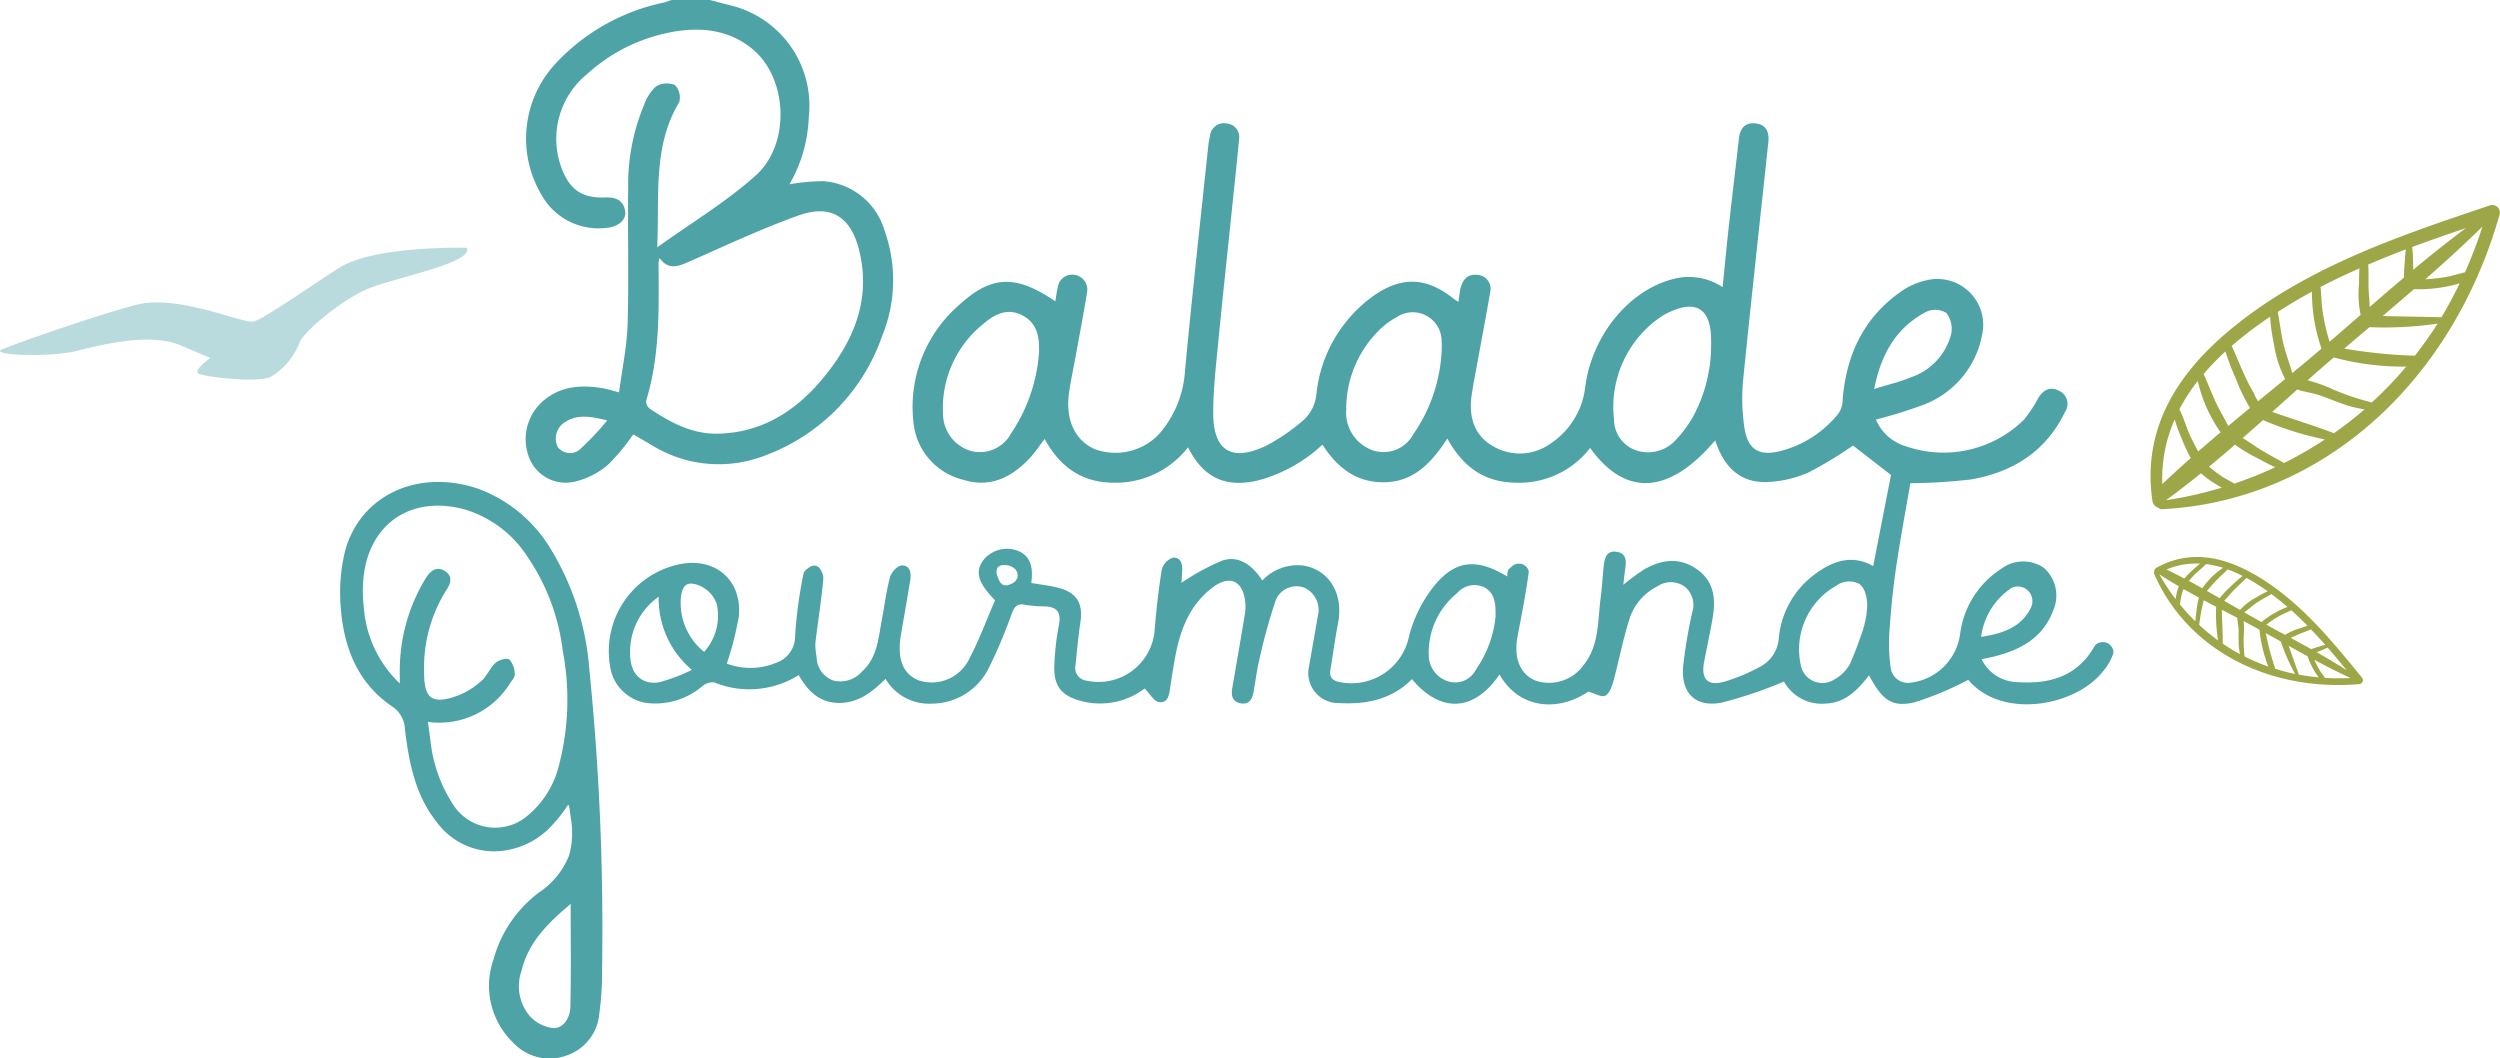
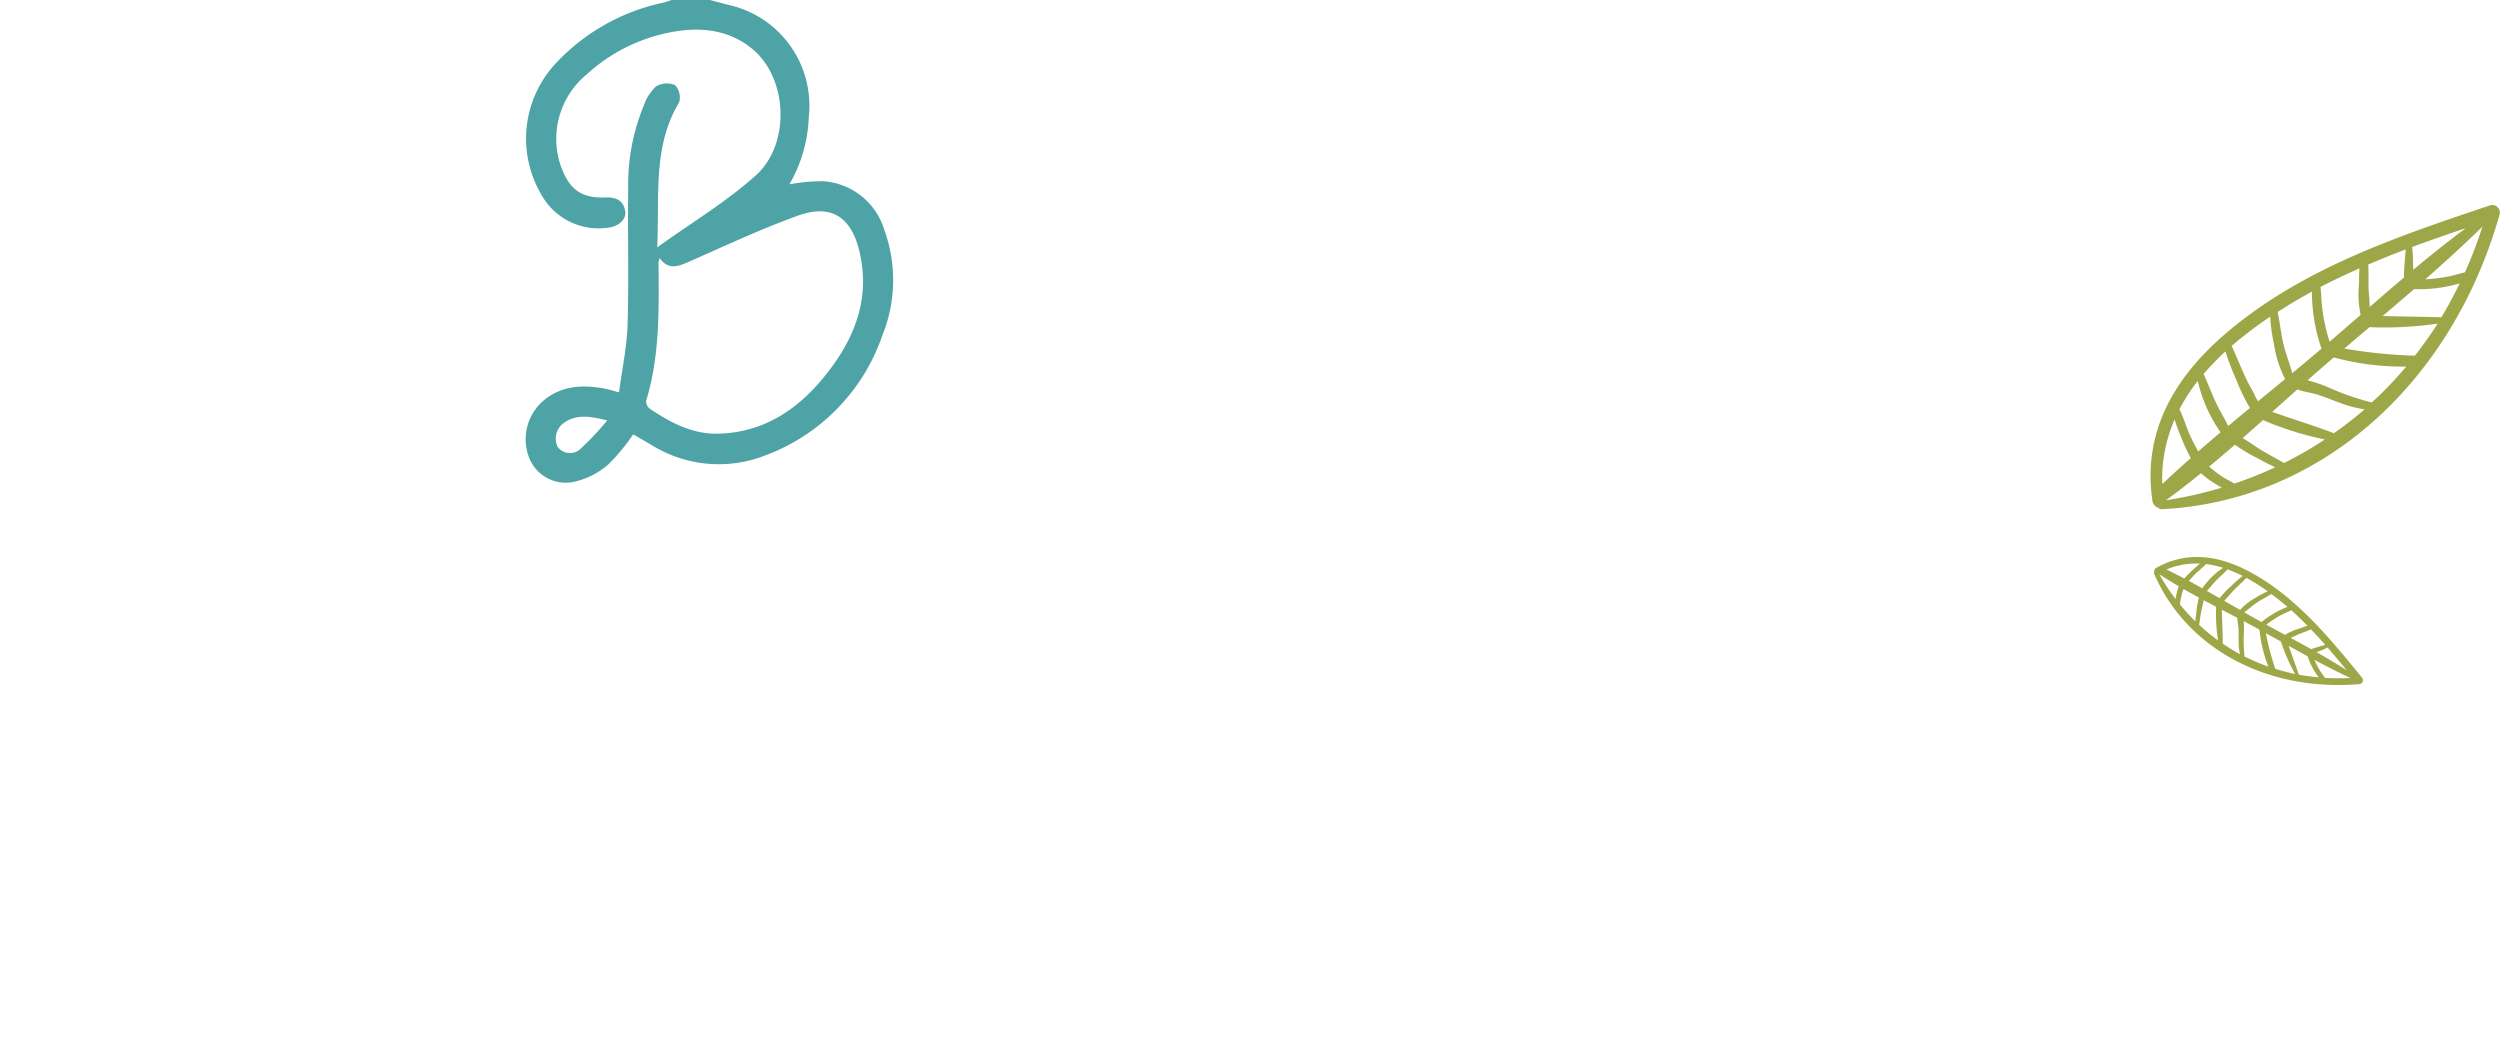
<svg xmlns="http://www.w3.org/2000/svg" id="Groupe_781" data-name="Groupe 781" width="248.726" height="105.302" viewBox="0 0 248.726 105.302">
  <defs>
    <clipPath id="clip-path">
      <rect id="Rectangle_798" data-name="Rectangle 798" width="248.726" height="105.302" fill="none" />
    </clipPath>
    <clipPath id="clip-path-3">
-       <rect id="Rectangle_796" data-name="Rectangle 796" width="46.477" height="13.122" transform="translate(0 24.643)" fill="none" />
-     </clipPath>
+       </clipPath>
  </defs>
  <g id="Groupe_780" data-name="Groupe 780" clip-path="url(#clip-path)">
    <g id="Groupe_779" data-name="Groupe 779">
      <g id="Groupe_778" data-name="Groupe 778" clip-path="url(#clip-path)">
        <path id="Tracé_2593" data-name="Tracé 2593" d="M88,22.929a6.848,6.848,0,0,0-6.08-4.9,18.689,18.689,0,0,0-3.379.309,14.342,14.342,0,0,0,1.924-6.687A10.269,10.269,0,0,0,72.472.485C71.862.332,71.255.164,70.645,0H66.816c-.276.09-.546.2-.827.266a20.373,20.373,0,0,0-10.7,6.042,10.968,10.968,0,0,0-1.46,13,6.506,6.506,0,0,0,6.521,3.364c1.192-.1,2-.839,1.848-1.689-.194-1.067-.924-1.376-1.97-1.338-2.328.087-3.533-.76-4.357-2.92a8.3,8.3,0,0,1,2.527-9.344,17.072,17.072,0,0,1,7.586-4.013c3.149-.745,6.348-.635,8.951,1.573,3.441,2.922,3.711,9.4.271,12.5-2.91,2.621-6.338,4.666-9.82,7.17.24-5.154-.464-10.019,2.183-14.434a1.772,1.772,0,0,0-.411-1.708,2.079,2.079,0,0,0-1.884.125,4.607,4.607,0,0,0-1.217,1.9A20.445,20.445,0,0,0,62.5,18.58c-.061,4.551.074,9.107-.059,13.655-.066,2.259-.551,4.5-.852,6.8-.685-.182-1.05-.3-1.425-.373-2.162-.391-4.247-.324-6.044,1.156a5.048,5.048,0,0,0-1.5,5.656,3.909,3.909,0,0,0,4.543,2.451,7.853,7.853,0,0,0,3.323-1.682,19.816,19.816,0,0,0,2.492-3,.3.3,0,0,1,.109.023c.59.34,1.177.684,1.764,1.026a12.644,12.644,0,0,0,11.274,1.021A19.468,19.468,0,0,0,87.774,33.4,14.634,14.634,0,0,0,88,22.929M57.831,44.582a1.529,1.529,0,0,1-2.353-.126,1.923,1.923,0,0,1,.712-2.445c1.2-.789,2.476-.623,4.222-.181a28.98,28.98,0,0,1-2.581,2.752M81.906,37.6c-2.693,3.259-6.052,5.444-10.452,5.546-2.586.062-4.753-1.11-6.818-2.491a.94.94,0,0,1-.344-.809c1.378-4.507,1.258-9.14,1.225-13.768a2.219,2.219,0,0,1,.11-.4c.885,1.24,1.87.816,2.935.352,3.6-1.578,7.175-3.267,10.873-4.59,3.216-1.148,5.205.108,6.037,3.439,1.22,4.895-.523,9.038-3.566,12.721" fill="#4ea3a7" />
-         <path id="Tracé_2594" data-name="Tracé 2594" d="M210.256,64.752a1.066,1.066,0,0,0-1.517-.76.764.764,0,0,0-.344.287c-1.705,3.009-4.456,3.795-7.6,3.588a4.054,4.054,0,0,1-3.645-2.279c.544-.117.911-.186,1.271-.278,2.632-.661,4.847-1.869,5.856-4.582a3.687,3.687,0,0,0-.9-4.206,3.621,3.621,0,0,0-4.288.081,9.05,9.05,0,0,0-4.076,6.486,5.632,5.632,0,0,1-5.007,4.838,1.719,1.719,0,0,1-1.9-1.476,17.245,17.245,0,0,1-.132-3.54c.143-2.119.344-4.237.653-6.338.429-2.923.978-5.83,1.434-8.5A54.493,54.493,0,0,0,196.1,47.7c4.148-.727,7.449-2.772,9.345-6.708a1.43,1.43,0,0,0-.659-2.144c-.867-.418-1.536-.023-2.016.789a12.934,12.934,0,0,1-1.4,2.111,11.411,11.411,0,0,1-11.772,2.647,4.7,4.7,0,0,1-2.966-2.652,45.174,45.174,0,0,0,4.592-1.42,9.242,9.242,0,0,0,5.962-6.942,4.564,4.564,0,0,0-5.391-5.524A7.07,7.07,0,0,0,189.137,29c-3.745,2.619-5.475,6.361-5.815,10.838a2.388,2.388,0,0,1-.4,1.281,10.792,10.792,0,0,1-5.779,3.755c-2.205.559-3.318-.189-3.616-2.5a19.571,19.571,0,0,1-.115-4.439c.794-7.946,1.677-15.884,2.524-23.825.1-.977-.222-1.722-1.281-1.835-1.042-.11-1.537.5-1.649,1.506-.317,2.828-.664,5.654-.978,8.482-.227,2.052-.421,4.107-.645,6.305a6.076,6.076,0,0,0-4.975-.792c-4.436,1.162-8.053,5.677-8.7,10.769a7.769,7.769,0,0,1-3.338,5.511,5.246,5.246,0,0,1-5.795.355c-1.916-1.072-2.463-2.943-2.164-5.052.186-1.3.452-2.59.687-3.885.385-2.126.8-4.249,1.151-6.383a1.376,1.376,0,0,0-1.254-1.741c-.98-.135-1.485.482-1.694,1.363-.092.4-.123.8-.2,1.32-.237-.154-.378-.23-.5-.327-2.662-2.124-5.122-2.244-7.925-.291a13.774,13.774,0,0,0-5.7,9.717,3.99,3.99,0,0,1-1.371,2.736,19.729,19.729,0,0,1-3.663,2.494c-3.44,1.621-5.252.475-5.24-3.321.008-2.328.273-4.658.5-6.981.462-4.737.975-9.467,1.465-14.2.2-1.986.424-3.971.6-5.96a1.354,1.354,0,0,0-1.256-1.618,1.378,1.378,0,0,0-1.626,1.251,7.529,7.529,0,0,0-.148.753c-.792,7.519-1.626,15.033-2.338,22.561a10.55,10.55,0,0,1-2.583,6.34,5.974,5.974,0,0,1-6.445,1.48c-1.915-.878-2.869-2.892-2.527-5.48.168-1.261.449-2.5.674-3.757.385-2.115.792-4.229,1.137-6.351a1.493,1.493,0,0,0-1.136-1.716,1.456,1.456,0,0,0-1.788,1.27c-.11.426-.153.87-.232,1.348-3.86-2.619-6.264-2.629-9.45.25a13.423,13.423,0,0,0-4.673,11.738A6.509,6.509,0,0,0,95.8,47.724c2.677.847,4.821-.2,6.631-2.127.544-.577.983-1.255,1.5-1.922,1.519,2.757,3.648,4.327,6.866,4.35a9.1,9.1,0,0,0,7.4-3.523c1.537,3.056,3.727,4.036,6.923,3.308a15.08,15.08,0,0,0,6.452-3.573c1.519,2.389,3.523,3.852,6.343,3.737,2.887-.118,4.6-2.083,6.082-4.34,1.527,2.765,3.612,4.342,6.782,4.388a8.9,8.9,0,0,0,7.425-3.456c3.523,4.919,7.882,4.625,12.441-.753.835,2.555,2.407,4.27,5.227,4.14a11.281,11.281,0,0,0,4.038-.937,39.846,39.846,0,0,0,4.444-2.687c1.243.962,2.54,1.963,3.783,2.927q-.878,4.483-1.771,9.062c-2.2-1.238-4.186-.46-6.027.982a8.858,8.858,0,0,0-3.366,6.226,3.494,3.494,0,0,1-2,2.881,18.076,18.076,0,0,1-3.392,1.407c-1.657.477-2.354-.225-2.045-1.915.268-1.46.6-2.909.848-4.372.324-1.894.2-3.668-1.568-4.9s-3.54-.952-5.27.046a22.531,22.531,0,0,0-2.042,1.508c.076-.658.127-1.156.2-1.651.11-.779.084-1.514-.906-1.636-.932-.118-1.141.582-1.225,1.291-.13,1.1-.174,2.206-.322,3.3-.311,2.29-.115,4.7-1.7,6.685a4.214,4.214,0,0,1-4.857,1.514c-1.494-.674-2.106-2.262-1.713-4.355.4-2.124.827-4.247,1.11-6.389a.5.5,0,0,0-.035-.246,1.025,1.025,0,0,0-1.627-.352c-.116.1-.229.208-.336.32-.131.135-.1.429-.143.692-3.135-1.907-5.32-1.634-7.5,1.24A13.608,13.608,0,0,0,140.2,63.23a5.837,5.837,0,0,1-6.795,4.65c-.75-.11-1.181-.421-1.041-1.253.258-1.549.465-3.106.761-4.646.556-2.881-.858-5.291-3.464-5.714a4.817,4.817,0,0,0-4.071,1.485c-.962-1.462-2.264-2.524-3.957-1.991a22.839,22.839,0,0,0-4.081,2.221c.013-.238.028-.694.064-1.149.056-.722-.156-1.429-.932-1.345a1.722,1.722,0,0,0-1.1,1.184c-.337,2.093-.566,4.209-.737,6.325a5.6,5.6,0,0,1-6.724,4.725A1.28,1.28,0,0,1,107,66.183c.15-1.437.28-2.877.492-4.3.276-1.85-.36-2.93-2.19-3.4-.883-.228-1.8-.325-2.7-.48.245-1.8-.212-2.788-1.432-3.239a3.018,3.018,0,0,0-3.41,1.059c-.753,1.123-.426,2.2,1.238,3.9-.827,1.907-1.562,3.905-2.542,5.776a4.147,4.147,0,0,1-5.031,2.2c-1.631-.643-2.21-2.19-1.771-4.668q.463-2.631.9-5.269c.122-.735.028-1.529-.858-1.5-.406.01-1.016.679-1.146,1.156-.373,1.343-.526,2.747-.794,4.12-.365,1.861-.426,3.852-1.978,5.253a2.857,2.857,0,0,1-2.887.909,2.513,2.513,0,0,1-1.646-2.361,6,6,0,0,1-.12-1.392c.253-2.146.608-4.285.791-6.437a1.627,1.627,0,0,0-.33-.908.693.693,0,0,0-.956-.227c-.33.206-.634.418-.684.678a45,45,0,0,0-.84,6.17,2.791,2.791,0,0,1-1.881,2.718,6.7,6.7,0,0,1-4.919.082,30.57,30.57,0,0,0,1.2-4.707c.337-3.563-2.281-5.84-5.76-5.207A8.829,8.829,0,0,0,60.685,66.2a4.306,4.306,0,0,0,3.9,3.765,7.233,7.233,0,0,0,5.314-1.715,1.551,1.551,0,0,1,1.167-.355,9.23,9.23,0,0,0,8.4-.732c.945,1.684,2.18,2.823,4.169,2.771,1.85-.045,3.193-1.143,4.471-2.389a5.026,5.026,0,0,0,4.605,2.461,6.35,6.35,0,0,0,5.72-3.658,49.838,49.838,0,0,0,2.216-5.265c.265-.692.515-1.088,1.352-.907a13,13,0,0,0,2.03.156c1.232.069,1.549.689,1.319,1.869a26.735,26.735,0,0,0-.449,3.92c-.1,2.129.674,3.122,2.762,3.648a7.32,7.32,0,0,0,6.223-1.272c.531.536.926,1.284,1.416,1.353.945.136,1.024-.773,1.131-1.5.128-.881.276-1.761.426-2.639.483-2.831,1.4-5.46,3.791-7.267,1.7-1.282,3.009-.669,3.241,1.439a4.8,4.8,0,0,1-.043,1.266c-.4,2.428-.822,4.853-1.243,7.275-.133.758-.028,1.4.857,1.552.83.14,1.126-.439,1.254-1.121.2-1.085.321-2.187.584-3.257a56.819,56.819,0,0,1,1.616-5.86,2.224,2.224,0,0,1,2.876-1.256,2.42,2.42,0,0,1,1.333,2.752c-.289,1.671-.59,3.338-.873,5.01a2.987,2.987,0,0,0,2.981,3.706c2.729.151,5.24-.36,7.247-2.381,2.871,3.433,6.192,3.229,8.706-.462,1.965,3.443,5.832,3.739,8.842,1.7.666.189,1.306.589,1.669.413.408-.2.669-.885.812-1.409.556-2.042.947-4.132,1.582-6.143a5.49,5.49,0,0,1,2.808-3.334,2.381,2.381,0,0,1,2.756.059,2.35,2.35,0,0,1,.7,2.545,51.277,51.277,0,0,0-.9,5.39c-.207,2.611,1.2,4.054,3.783,3.589a43.026,43.026,0,0,0,6.251-2.108A4.311,4.311,0,0,0,181.653,70c1.978-.087,3.173-1.379,4.3-2.81,1.3,2.44,2.247,3.2,4.511,2.69a32.2,32.2,0,0,0,5.36-2.244c3.331,3.969,10.592,2.637,13.334-.76a5.581,5.581,0,0,0,1.087-1.841.67.67,0,0,0,.013-.287M103.38,34.938a16.449,16.449,0,0,1-2.79,8.181,3.523,3.523,0,0,1-3.9,1.774,3.861,3.861,0,0,1-2.866-3.642,10.749,10.749,0,0,1,4.033-9.046c1.077-.919,2.338-1.611,3.839-.84,1.465.755,1.715,2.093,1.682,3.573m40.053-.046a15.882,15.882,0,0,1-2.826,8.321,3.369,3.369,0,0,1-4.066,1.578,3.974,3.974,0,0,1-2.6-4.071,10.944,10.944,0,0,1,3.022-7.609,7.66,7.66,0,0,1,2-1.56A2.873,2.873,0,0,1,143.428,34c.025.3.005.6.005.893m26.808-.5a14.892,14.892,0,0,1-1.871,7.187,11.78,11.78,0,0,1-1.654,2.2,3.72,3.72,0,0,1-3.524,1.136,3.247,3.247,0,0,1-2.612-3.189,10.849,10.849,0,0,1,4.812-10.307c.181-.11.37-.207.559-.3,2.769-1.345,4.247-.439,4.29,2.637.005.211,0,.423,0,.638M191.689,31a2.117,2.117,0,0,1,1.956.138,2.6,2.6,0,0,1,.485,2.075,6.162,6.162,0,0,1-3.985,4.316c-1.082.46-2.249.723-3.683,1.17.7-3.541,2.236-6.152,5.227-7.7M65.6,67.878c-1.723.286-2.826-.792-2.895-2.548a6.675,6.675,0,0,1,2.826-5.96,9.282,9.282,0,0,0,3.308,7.277A17.8,17.8,0,0,1,65.6,67.878m4.454-3.025a6.232,6.232,0,0,1-2.321-5.286c.126-1.386.623-1.807,1.889-1.292a3.127,3.127,0,0,1,1.685,1.8,5.373,5.373,0,0,1-1.253,4.778M101.213,57.5a1.022,1.022,0,0,1-.536.559c-.845.414-1.172.09-1.445-.758a.927.927,0,0,1,.023-.837.81.81,0,0,1,.651-.245,1.527,1.527,0,0,1,1,.319.932.932,0,0,1,.309.962m47.575,3.888a11.179,11.179,0,0,1-1.945,5.222,2.322,2.322,0,0,1-2.7,1.2,2.751,2.751,0,0,1-2-2.659,7.581,7.581,0,0,1,2.826-6.136,2.264,2.264,0,0,1,2.67-.6c1.023.541,1.187,1.468,1.151,2.969m35.282,4.638a3.944,3.944,0,0,1-1.59,1.585,2.185,2.185,0,0,1-3.338-1.514,7.267,7.267,0,0,1,3.517-7.805,2.227,2.227,0,0,1,2.317-.2,1.8,1.8,0,0,1,.6.923,3.906,3.906,0,0,1,.172,1.573,10.173,10.173,0,0,1-.424,2.149c-.25.715-.505,1.429-.781,2.135-.152.387-.31.772-.477,1.154m15.971-7.474a1.319,1.319,0,0,1,.181-.1A1.454,1.454,0,0,1,202.2,59.9a1.256,1.256,0,0,1-.109.483c-.929,2-2.8,2.652-4.99,2.979a6.917,6.917,0,0,1,2.938-4.809" fill="#4ea3a7" />
-         <path id="Tracé_2595" data-name="Tracé 2595" d="M58.62,66.461A26.8,26.8,0,0,0,54.842,54.7,14.14,14.14,0,0,0,47.67,48.66c-6-2.1-11.892.574-13.36,6.254a17.651,17.651,0,0,0-.373,5.932C34.29,64.641,35.7,68.041,39,70.277a2.8,2.8,0,0,1,1.284,2.274c.406,3.308,1.024,6.573,3.186,9.263A7.068,7.068,0,0,0,50.7,84.53a7.875,7.875,0,0,0,4.273-2.476c.287-.306.557-.627.816-.957q.2-.252.387-.511c.121-.164.21-.414.391-.52a2.062,2.062,0,0,1,.127.623c.039.238.073.478.1.718a8.484,8.484,0,0,1-.171,3.695,7.94,7.94,0,0,1-3,3.69,12.4,12.4,0,0,0-4.515,6.639,7.874,7.874,0,0,0,1.975,8.331,4.93,4.93,0,0,0,5.284,1.251,4.812,4.812,0,0,0,3.262-4.2A29.835,29.835,0,0,0,59.9,96.49,257.149,257.149,0,0,0,58.62,66.461m-3.03,9.76a9.333,9.333,0,0,1-3.25,5.049,4.946,4.946,0,0,1-7.108-1,14.326,14.326,0,0,1-2.422-6.743c-.082-.536-.148-1.078-.235-1.705a8.263,8.263,0,0,0,8.175-3.857c.187-.281.49-.6.462-.881a2.262,2.262,0,0,0-.526-1.465c-.25-.191-1.059.031-1.385.327-.554.5-.835,1.3-1.4,1.794A7.667,7.667,0,0,1,45.566,69.2c-2.6.937-3.387.327-3.371-2.343a14.453,14.453,0,0,1,2.256-8.219c.472-.7.546-1.409-.243-1.86-.765-.437-1.345-.026-1.8.673a17.561,17.561,0,0,0-2.627,8.8c-.025.459,0,.924,0,1.746a11.544,11.544,0,0,1-3.586-7.6,13.2,13.2,0,0,1,.092-3.808c.939-4.9,5.01-7.255,9.962-5.9a11.293,11.293,0,0,1,6.192,4.643,21.109,21.109,0,0,1,3.548,9.414,25.887,25.887,0,0,1-.4,11.48m1.156,23.945c-.023,1-.579,2.1-1.657,2.113a3.671,3.671,0,0,1-2.34-1.151,4.587,4.587,0,0,1-.865-4.533c.684-2.871,2.659-4.793,4.893-6.667,0,3.507.051,6.874-.031,10.238" fill="#4ea3a7" />
        <g id="Groupe_777" data-name="Groupe 777" opacity="0.39">
          <g id="Groupe_776" data-name="Groupe 776">
            <g id="Groupe_775" data-name="Groupe 775" clip-path="url(#clip-path-3)">
-               <path id="Tracé_2596" data-name="Tracé 2596" d="M.147,34.789C1.288,34.271,9.4,31.42,13.54,30.327s10.675,1.917,11.674,1.664S30.19,28.936,33.7,26.67s12.72-2.019,12.72-2.019c.828,1.54-7.548,3.02-10.12,4.214s-6.026,4.093-6.478,5.187a6.949,6.949,0,0,1-2.878,3.439c-1.36.637-6.52.008-7.163-.308s1.146-1.562,1.146-1.562l-2.944-1.253c-2.944-1.254-7.383-.189-10.3.531s-8.671.408-7.531-.11" fill="#4ea3a7" />
-             </g>
+               </g>
          </g>
        </g>
        <path id="Tracé_2597" data-name="Tracé 2597" d="M222.91,31.975c-.579.449-1.157.926-1.727,1.426a.18.18,0,0,0-.056.047c-4.313,3.8-8.053,9.095-6.982,16.38a.826.826,0,0,0,.6.692.39.39,0,0,0,.306.144c16.118-.8,28.992-12.823,33.649-29.374a.758.758,0,0,0-.916-.876c-8.706,2.924-17.564,5.89-24.875,11.561m16.448-7.164c-.04.3-.064.611-.087.932-.043.615-.1,1.24-.1,1.871q-1.718,1.452-3.414,2.931c0-.663-.1-1.379-.11-1.988-.017-.732.026-1.484-.037-2.233,1.237-.528,2.485-1.037,3.747-1.513m-3.38,15.228a24.812,24.812,0,0,1-3.871-1.3,14.836,14.836,0,0,0-2.524-.907q1.044-.923,2.093-1.83l.515-.44a26.366,26.366,0,0,0,7.208.909,38.017,38.017,0,0,1-3.421,3.568M222.3,48.111c-.426-.248-.869-.468-1.273-.734-.432-.286-.839-.62-1.247-.95q1.3-1.074,2.577-2.186a14.687,14.687,0,0,0,2.182,1.313c.6.332,1.21.647,1.823.935a38.923,38.923,0,0,1-4.062,1.622m-5.47-7.386a18.17,18.17,0,0,1,1.827-2.823,14.518,14.518,0,0,0,2.269,5.108q-1.122.947-2.23,1.908c-.291-.562-.6-1.12-.852-1.692-.354-.805-.6-1.714-1.014-2.5M234.74,26.7c-.034.51-.032,1.034-.039,1.535a10.2,10.2,0,0,0,.156,3.091Q233.314,32.669,231.77,34a20.09,20.09,0,0,1-.715-3.189c-.1-.752-.1-1.508-.188-2.262,1.268-.66,2.563-1.27,3.873-1.848m-3.772,7.985q-1.444,1.23-2.913,2.439c-.242-.937-.627-1.875-.855-2.819-.263-1.088-.372-2.185-.59-3.27q1.666-1.08,3.406-2.019a17.173,17.173,0,0,0,.952,5.669m-4.735-.492a10.988,10.988,0,0,0,1.115,3.516q-1.346,1.109-2.7,2.215c-.092-.163-.183-.327-.275-.491-.172-.445-.473-.892-.689-1.32-.611-1.21-1.089-2.478-1.653-3.7a40.468,40.468,0,0,1,3.795-2.884l.036-.023a17,17,0,0,0,.367,2.69m-3.753,3.556a17.938,17.938,0,0,0,1.374,2.832q-1.086.894-2.166,1.8c-.368-.773-.835-1.513-1.2-2.289-.447-.948-.807-1.937-1.25-2.885a25.366,25.366,0,0,1,2.177-2.243,25.856,25.856,0,0,0,1.065,2.788m4.767,8.307c-.72-.408-1.444-.8-2.16-1.219-.625-.367-1.294-.87-1.961-1.26q1.017-.891,2.027-1.791a31.565,31.565,0,0,0,6.15,1.93,38.1,38.1,0,0,1-4.056,2.34m-1.183-5.082q1.25-1.119,2.5-2.232c.676.244,1.366.308,2.05.526.757.243,1.506.562,2.261.831a10.979,10.979,0,0,0,2.385.618A37.768,37.768,0,0,1,232.2,43.1c-2.034-.776-4.092-1.4-6.136-2.121m7.169-6.3q1.251-1.065,2.507-2.128a36.838,36.838,0,0,0,6.776-.354c-.7,1.115-1.464,2.17-2.257,3.19a49.491,49.491,0,0,1-7.026-.708m3.815-3.238q1.57-1.332,3.13-2.677a14.217,14.217,0,0,0,4.535-.571c-.563,1.162-1.163,2.29-1.815,3.368-1.95-.045-3.9-.071-5.85-.12m6.318-3.888a18.91,18.91,0,0,1-2.077.238c1.938-1.7,3.843-3.437,5.688-5.244a44.6,44.6,0,0,1-1.733,4.542c-.626.154-1.241.351-1.878.464M216.356,41.73a16.8,16.8,0,0,0,.65,1.777,18.7,18.7,0,0,0,.951,2.068q-1.436,1.267-2.829,2.583a14.654,14.654,0,0,1,1.228-6.428m-.865,8.04c1.182-.858,2.341-1.758,3.485-2.685a10.274,10.274,0,0,0,1.811,1.283c.085.049.177.1.266.148a40.805,40.805,0,0,1-5.562,1.254m29.842-27.075c-1.783,1.323-3.524,2.717-5.241,4.15-.007-.29-.015-.581-.02-.869a11.787,11.787,0,0,0-.085-1.4c1.77-.657,3.555-1.279,5.346-1.881" fill="#9ea748" />
        <path id="Tracé_2598" data-name="Tracé 2598" d="M224.841,57.473c-.325-.2-.663-.393-1.01-.578a.088.088,0,0,0-.034-.019c-2.64-1.4-5.9-2.25-9.247-.393a.427.427,0,0,0-.226.419.2.2,0,0,0-.014.175c3.342,7.694,11.551,11.752,20.456,10.983a.394.394,0,0,0,.258-.606c-3.018-3.7-6.085-7.464-10.183-9.981m6.5,6.687c-.154.036-.309.081-.47.129-.307.092-.621.179-.928.295q-1.021-.57-2.051-1.124c.321-.124.652-.3.946-.417.353-.143.727-.26,1.08-.428.483.5.959,1.019,1.423,1.545m-8.027,1.148a12.905,12.905,0,0,1-.078-2.121,7.663,7.663,0,0,0-.021-1.394q.641.339,1.274.683l.308.169a13.72,13.72,0,0,0,.879,3.673,19.64,19.64,0,0,1-2.362-1.01m-6.433-5.171c.042-.253.068-.508.124-.754.059-.262.147-.521.233-.78.507.29,1.02.573,1.536.853a7.619,7.619,0,0,0-.239,1.3c-.051.353-.093.707-.121,1.058a20.552,20.552,0,0,1-1.533-1.679m2.59-4.015a9.47,9.47,0,0,1,1.708.372,7.556,7.556,0,0,0-2.069,2.04q-.666-.374-1.337-.735c.221-.245.435-.5.667-.725.327-.319.725-.6,1.031-.952m10.1,6.139c-.254.076-.509.174-.754.262a5.293,5.293,0,0,0-1.475.643q-.936-.506-1.866-1.012a10.419,10.419,0,0,1,1.42-.932c.348-.186.715-.327,1.066-.506.554.495,1.088,1.013,1.609,1.545M225,61.889q-.864-.477-1.721-.969c.412-.29.8-.649,1.214-.933.481-.327,1-.581,1.483-.886q.831.612,1.606,1.286a8.955,8.955,0,0,0-2.582,1.5m-.629-2.393a5.732,5.732,0,0,0-1.506,1.187l-1.572-.9.189-.224c.185-.165.347-.393.516-.577.476-.519,1.005-.984,1.5-1.483a21.211,21.211,0,0,1,2.1,1.317l.018.014a8.83,8.83,0,0,0-1.241.671m-2.418-1.173a9.3,9.3,0,0,0-1.125,1.187q-.635-.365-1.271-.724c.308-.321.582-.683.893-1,.379-.391.794-.748,1.174-1.137a13.1,13.1,0,0,1,1.49.648,13.334,13.334,0,0,0-1.161,1.029m-3.166,3.841c.066-.425.123-.849.2-1.274.064-.371.187-.789.254-1.185q.619.331,1.243.658a16.319,16.319,0,0,0,.189,3.345,19.567,19.567,0,0,1-1.882-1.544m2.255-1.507q.772.4,1.543.806c.006.374.1.721.12,1.094.021.412,0,.835.011,1.252a5.614,5.614,0,0,0,.136,1.273,19.6,19.6,0,0,1-1.717-1.051c.005-1.132-.068-2.248-.093-3.374m4.379,2.332q.748.413,1.495.829a19.109,19.109,0,0,0,1.415,3.231c-.672-.137-1.324-.314-1.966-.513a25.824,25.824,0,0,1-.944-3.547m2.275,1.262c.624.346,1.248.692,1.876,1.032a7.39,7.39,0,0,0,1.109,2.1c-.669-.061-1.327-.146-1.971-.265-.336-.958-.68-1.91-1.014-2.868m3.05,2.36a9.684,9.684,0,0,1-.5-.967c1.181.632,2.376,1.24,3.593,1.806a23.375,23.375,0,0,1-2.527-.01c-.189-.277-.4-.54-.569-.829M218.894,56.074a8.609,8.609,0,0,0-.745.642,9.6,9.6,0,0,0-.832.842q-.879-.466-1.775-.9a7.619,7.619,0,0,1,3.352-.581m-4.069,1.053c.634.417,1.284.816,1.945,1.2a5.276,5.276,0,0,0-.292,1.116c-.009.05-.016.1-.024.156a21.191,21.191,0,0,1-1.629-2.475m18.64,9.552c-.97-.625-1.968-1.216-2.98-1.789l.42-.169a6.136,6.136,0,0,0,.665-.3c.644.74,1.274,1.494,1.895,2.255" fill="#9ea748" />
      </g>
    </g>
  </g>
</svg>